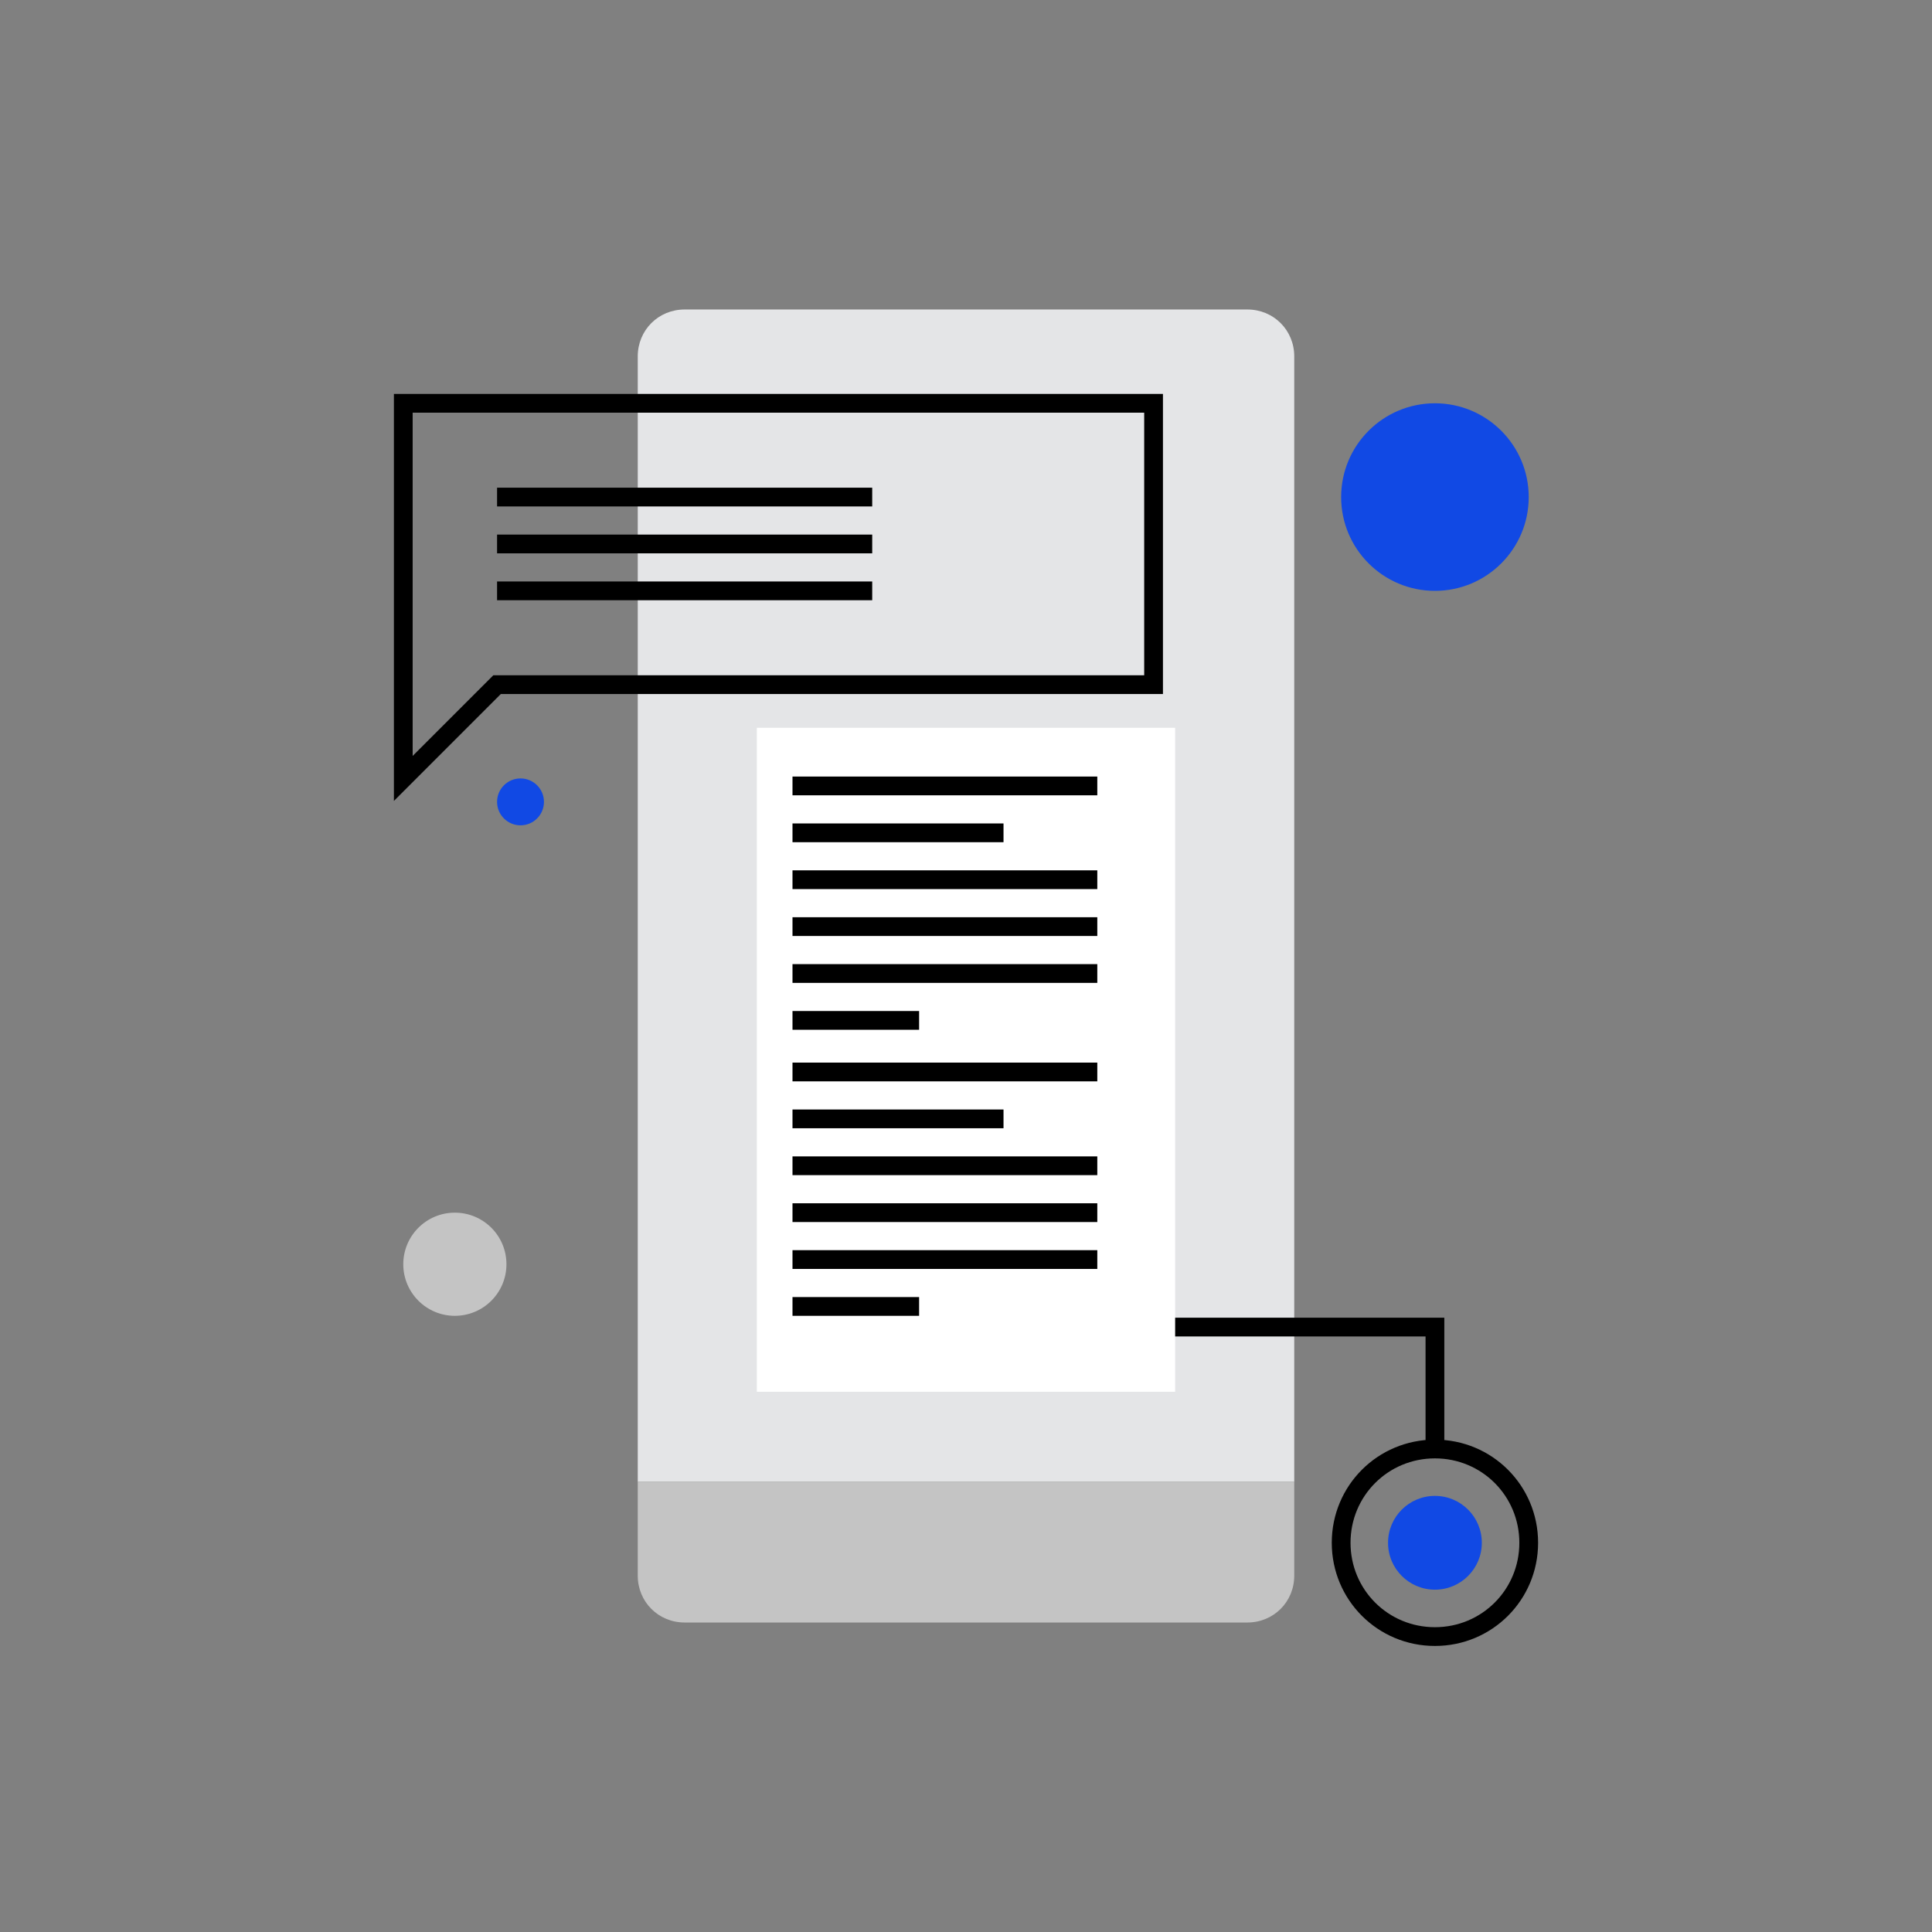
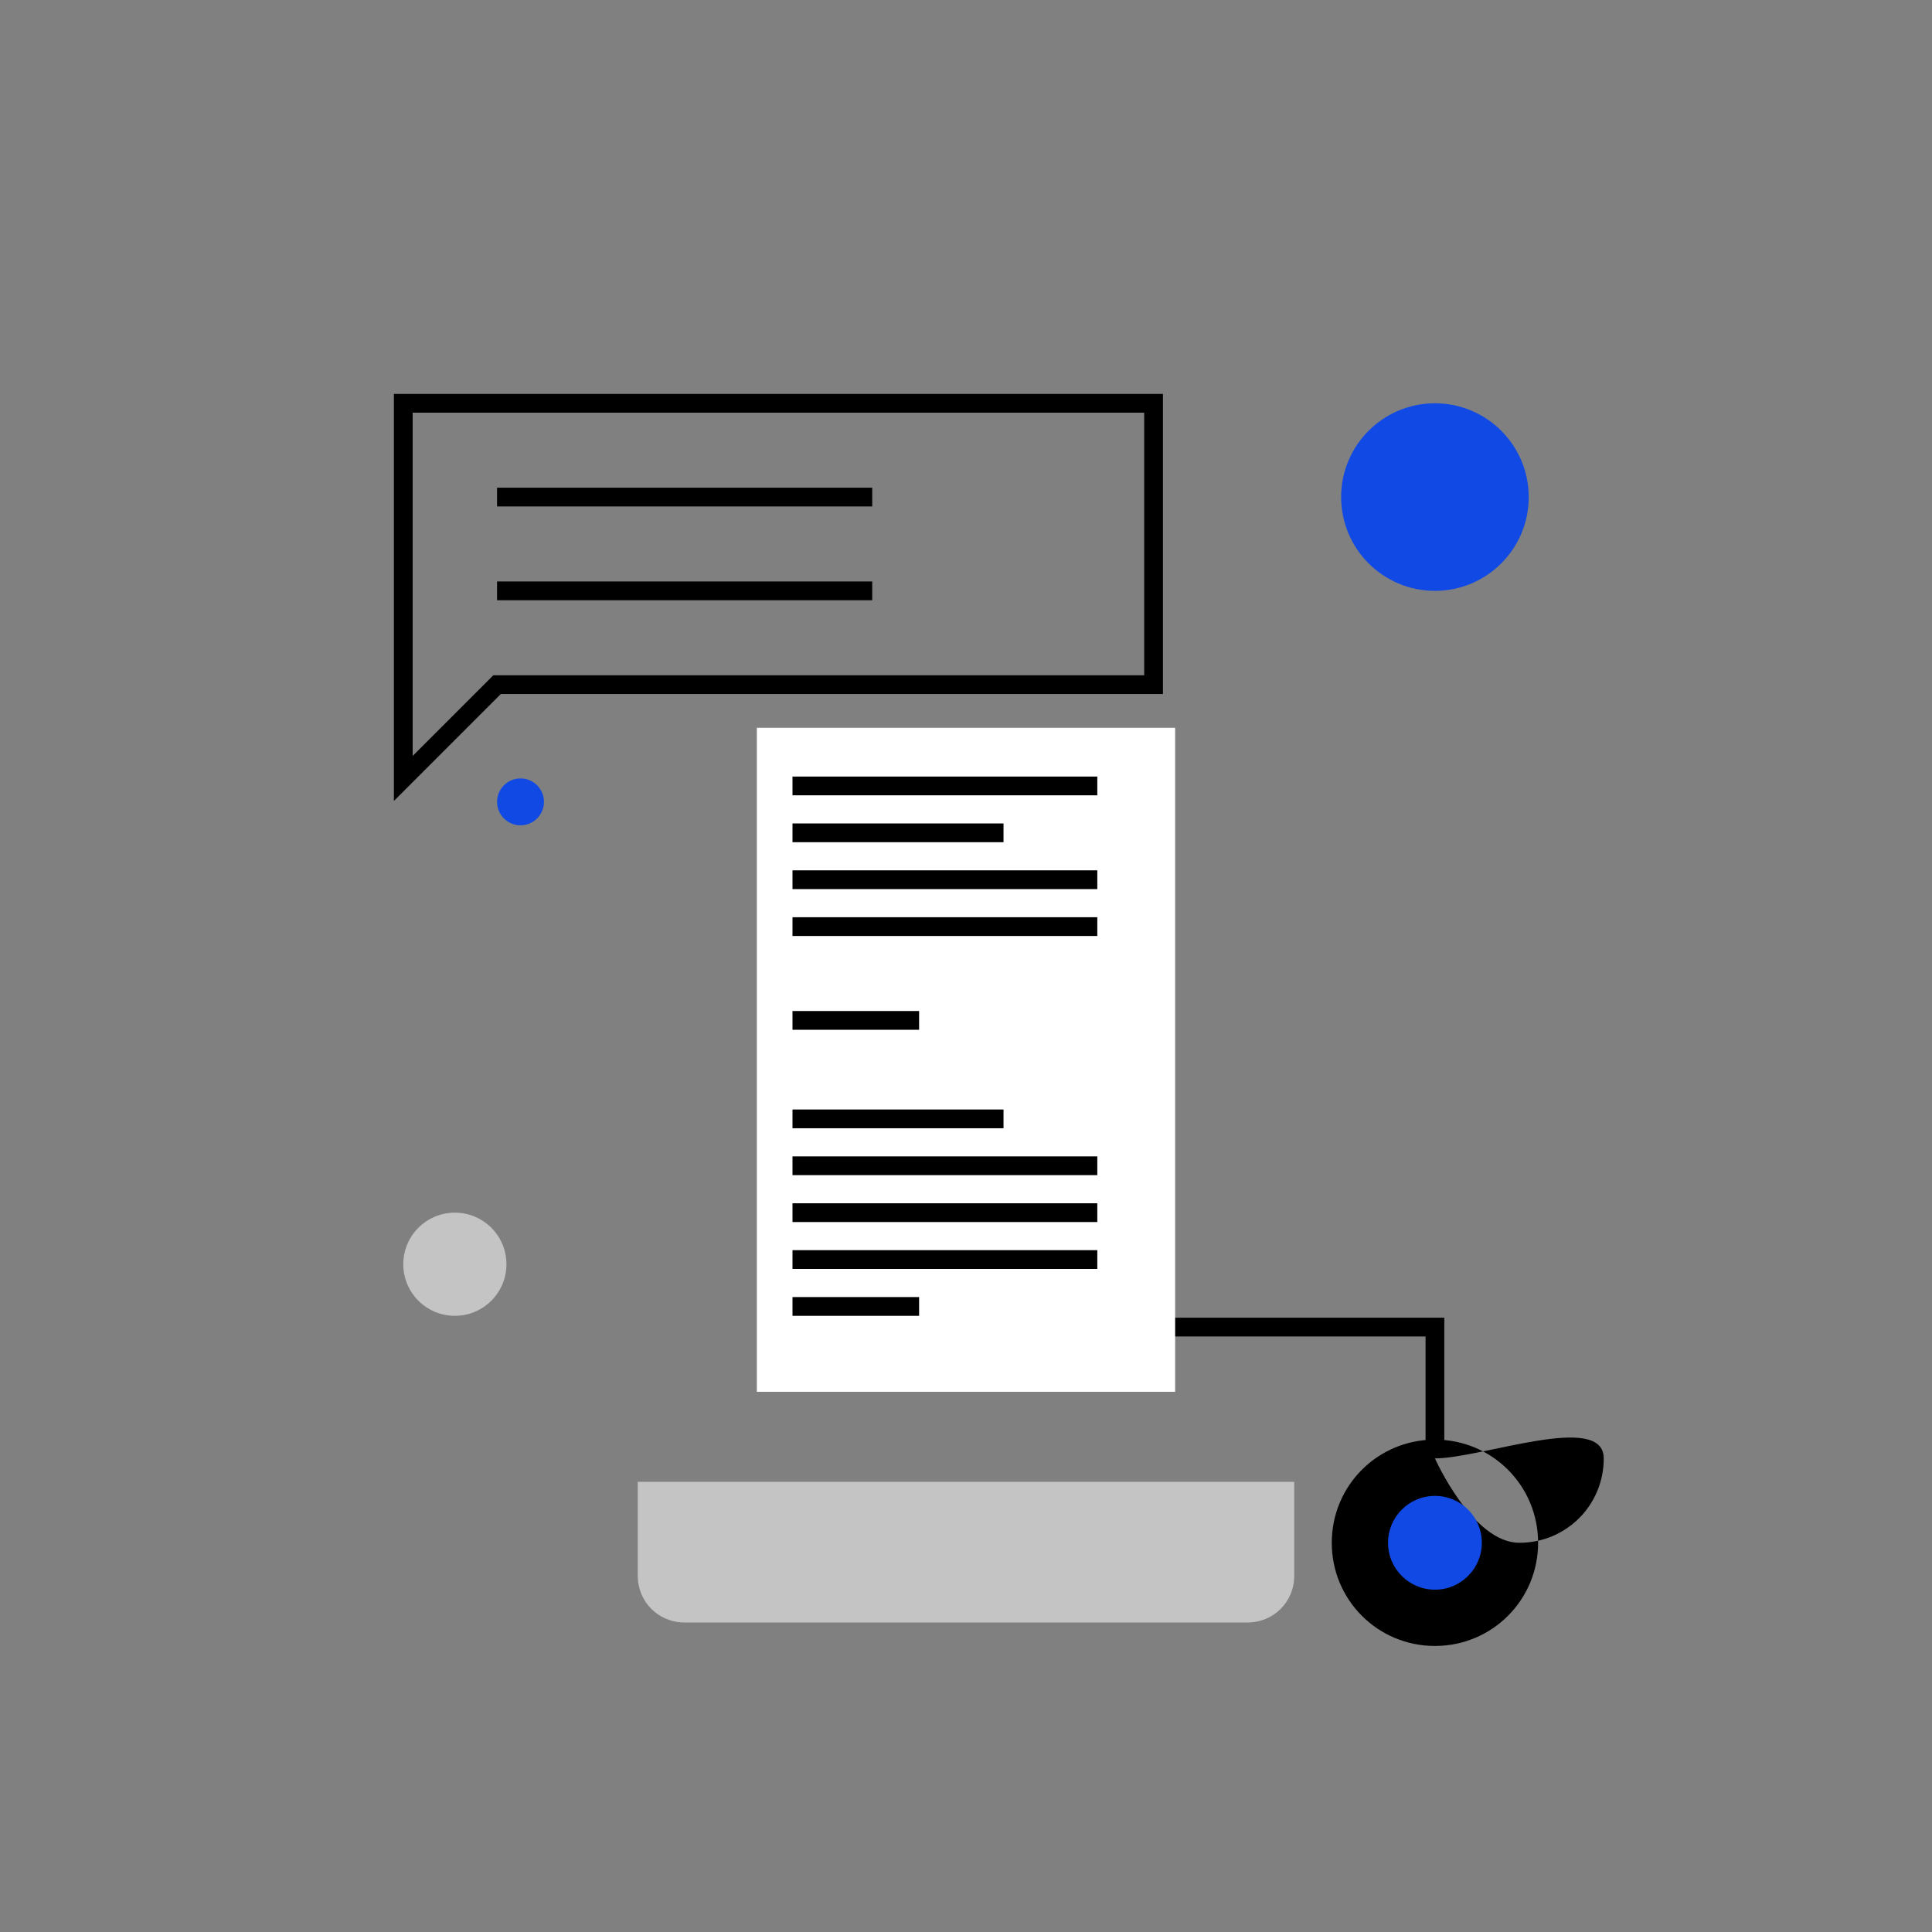
<svg xmlns="http://www.w3.org/2000/svg" version="1.1" id="art" x="0px" y="0px" viewBox="0 0 206 206" style="enable-background:new 0 0 206 206;" xml:space="preserve">
  <rect x="0" y="0" width="206" height="206" fill="#808080" stroke="none" />
  <style type="text/css">
	.st0{fill:#E4E5E7;}
	.st1{fill:#C4C4C4;}
	.st2{fill:#1149E4;}
	.st3{fill:#FFFFFF;}
</style>
  <g>
-     <path class="st0" d="M138,38c0-2.8-2.2-5-5-5H73c-2.8,0-5,2.2-5,5v120h70V38z" />
-   </g>
+     </g>
  <g>
    <path class="st1" d="M68,158v10c0,2.8,2.2,5,5,5h60c2.8,0,5-2.2,5-5v-10H68z" />
  </g>
  <g>
    <g>
      <path d="M42,85.4V42h82v32H53.4L42,85.4z M44,44v36.6l8.6-8.6H122V44H44z" />
    </g>
    <g>
      <rect x="53" y="52" width="40" height="2" />
    </g>
    <g>
-       <rect x="53" y="57" width="40" height="2" />
-     </g>
+       </g>
    <g>
      <rect x="53" y="62" width="40" height="2" />
    </g>
  </g>
  <polygon points="154,154.5 152,154.5 152,142.5 88,142.5 88,140.5 154,140.5 " />
-   <path d="M153,175.5c-6.1,0-11-4.9-11-11s4.9-11,11-11s11,4.9,11,11S159.1,175.5,153,175.5z M153,155.5c-5,0-9,4-9,9s4,9,9,9s9-4,9-9  S158,155.5,153,155.5z" />
+   <path d="M153,175.5c-6.1,0-11-4.9-11-11s4.9-11,11-11s11,4.9,11,11S159.1,175.5,153,175.5z M153,155.5s4,9,9,9s9-4,9-9  S158,155.5,153,155.5z" />
  <circle class="st2" cx="153" cy="164.5" r="5" />
  <g>
    <rect x="80.7" y="77.6" class="st3" width="44.6" height="70.8" />
    <g>
      <rect x="84.5" y="82.8" width="32.5" height="2" />
      <rect x="84.5" y="87.8" width="22.5" height="2" />
      <rect x="84.5" y="92.8" width="32.5" height="2" />
      <rect x="84.5" y="97.8" width="32.5" height="2" />
-       <rect x="84.5" y="102.8" width="32.5" height="2" />
      <rect x="84.5" y="107.8" width="13.5" height="2" />
-       <rect x="84.5" y="113.3" width="32.5" height="2" />
      <rect x="84.5" y="118.3" width="22.5" height="2" />
      <rect x="84.5" y="123.3" width="32.5" height="2" />
      <rect x="84.5" y="128.3" width="32.5" height="2" />
      <rect x="84.5" y="133.3" width="32.5" height="2" />
      <rect x="84.5" y="138.3" width="13.5" height="2" />
    </g>
  </g>
  <circle class="st2" cx="153" cy="53" r="10" />
  <circle class="st1" cx="48.5" cy="134.8" r="5.5" />
  <circle class="st2" cx="55.5" cy="85.5" r="2.5" />
</svg>